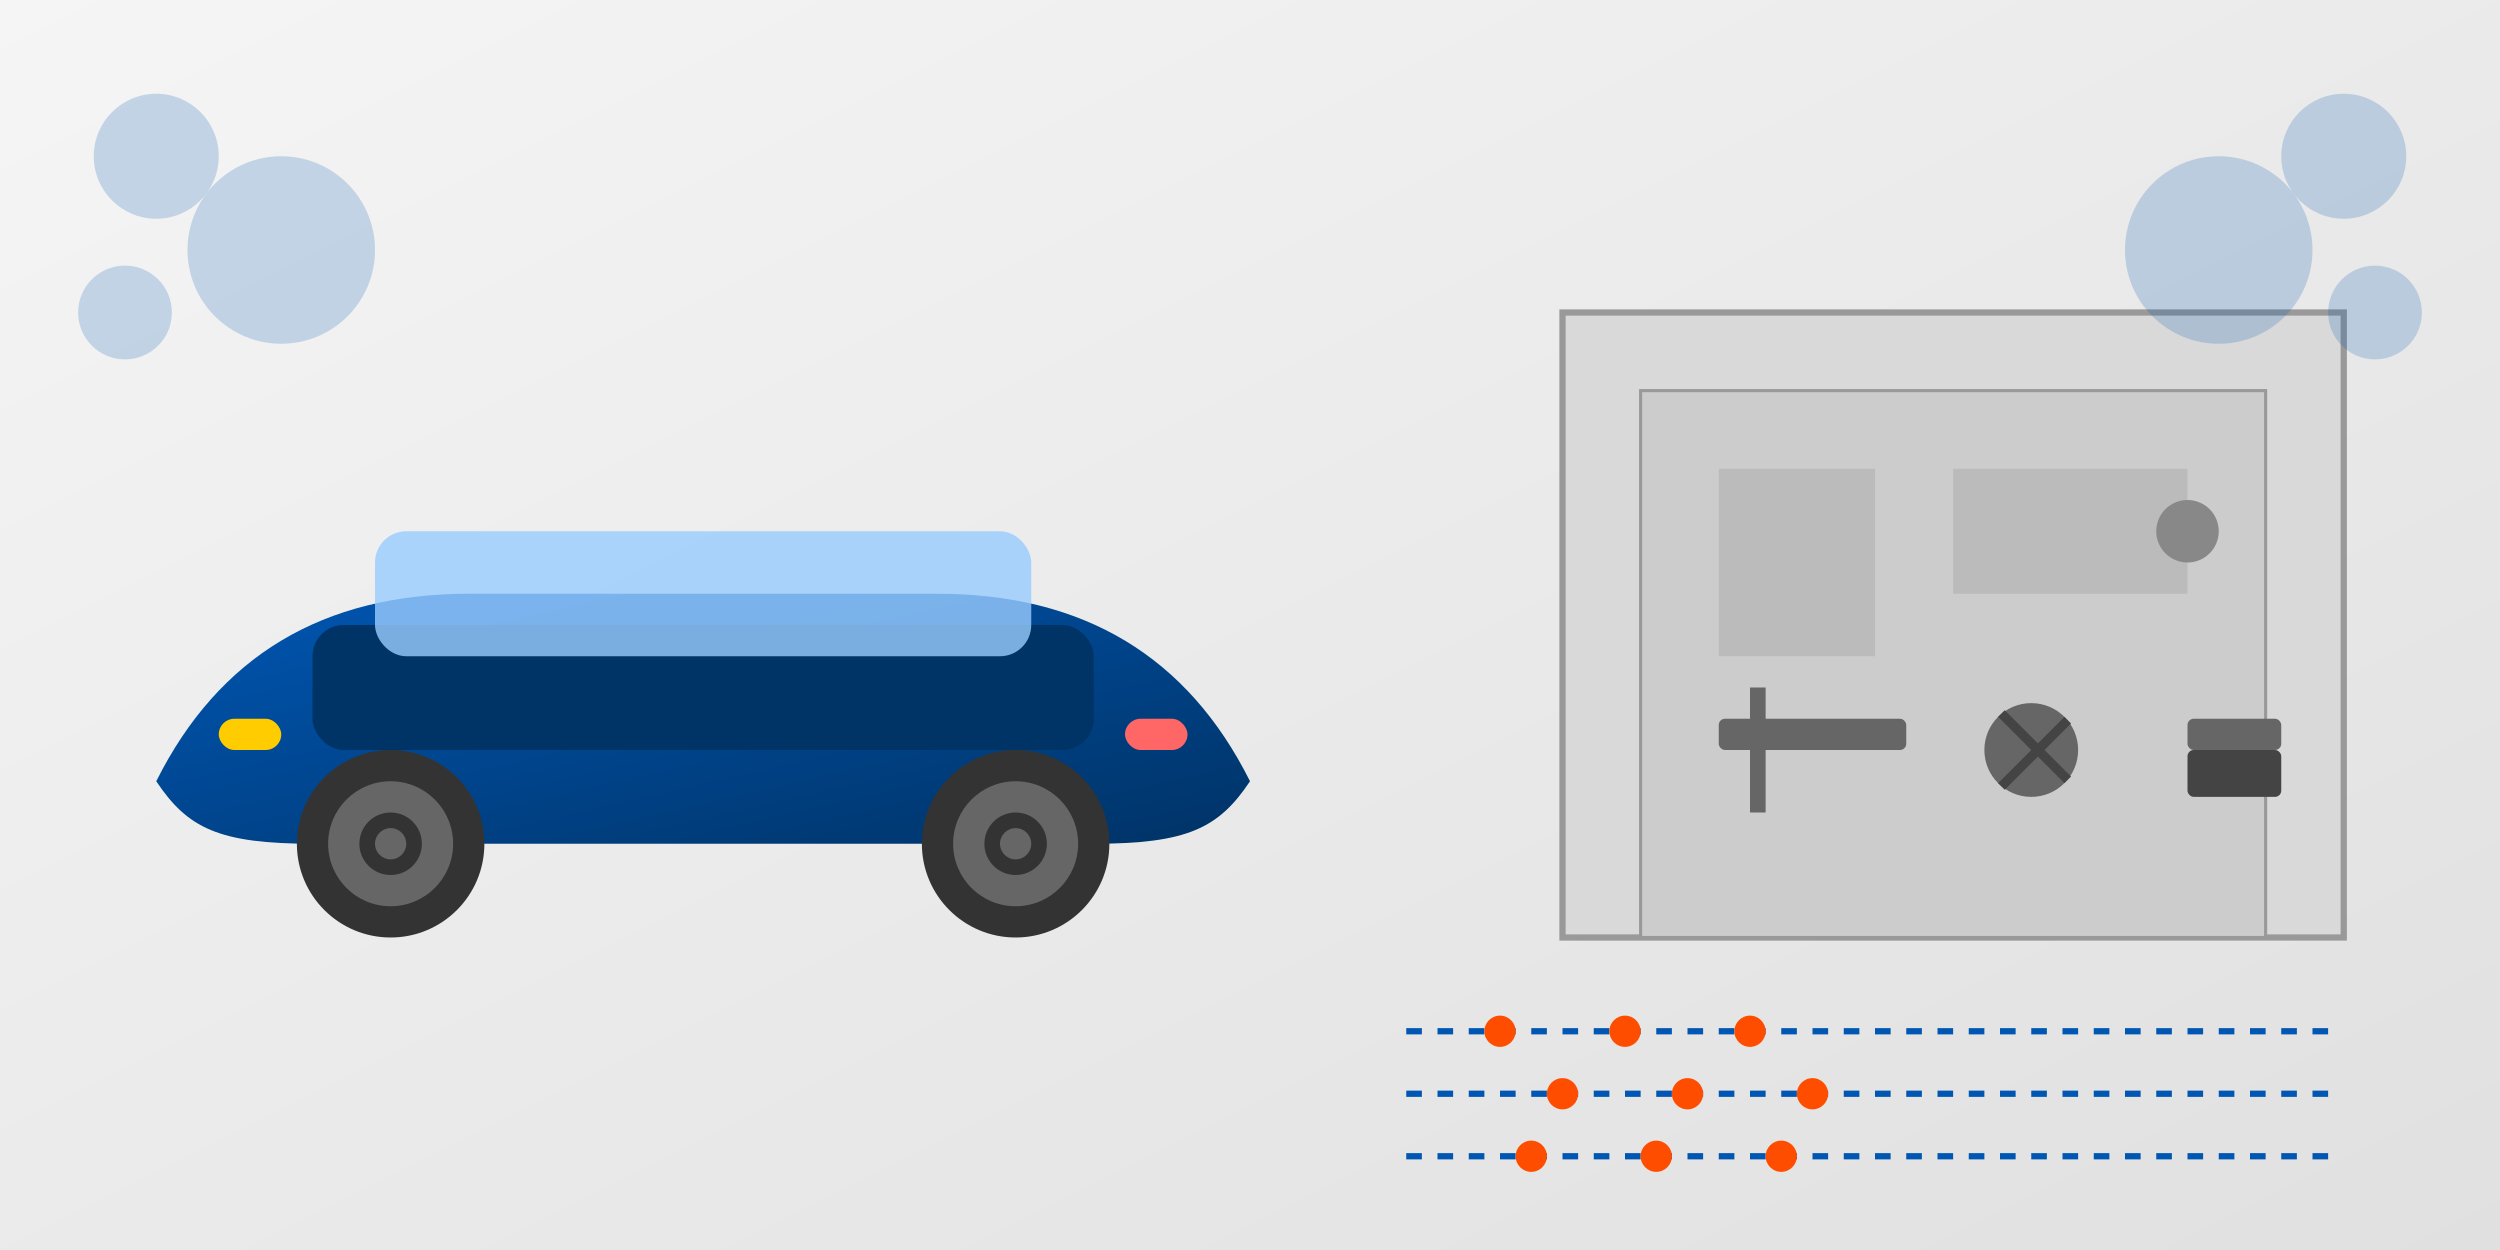
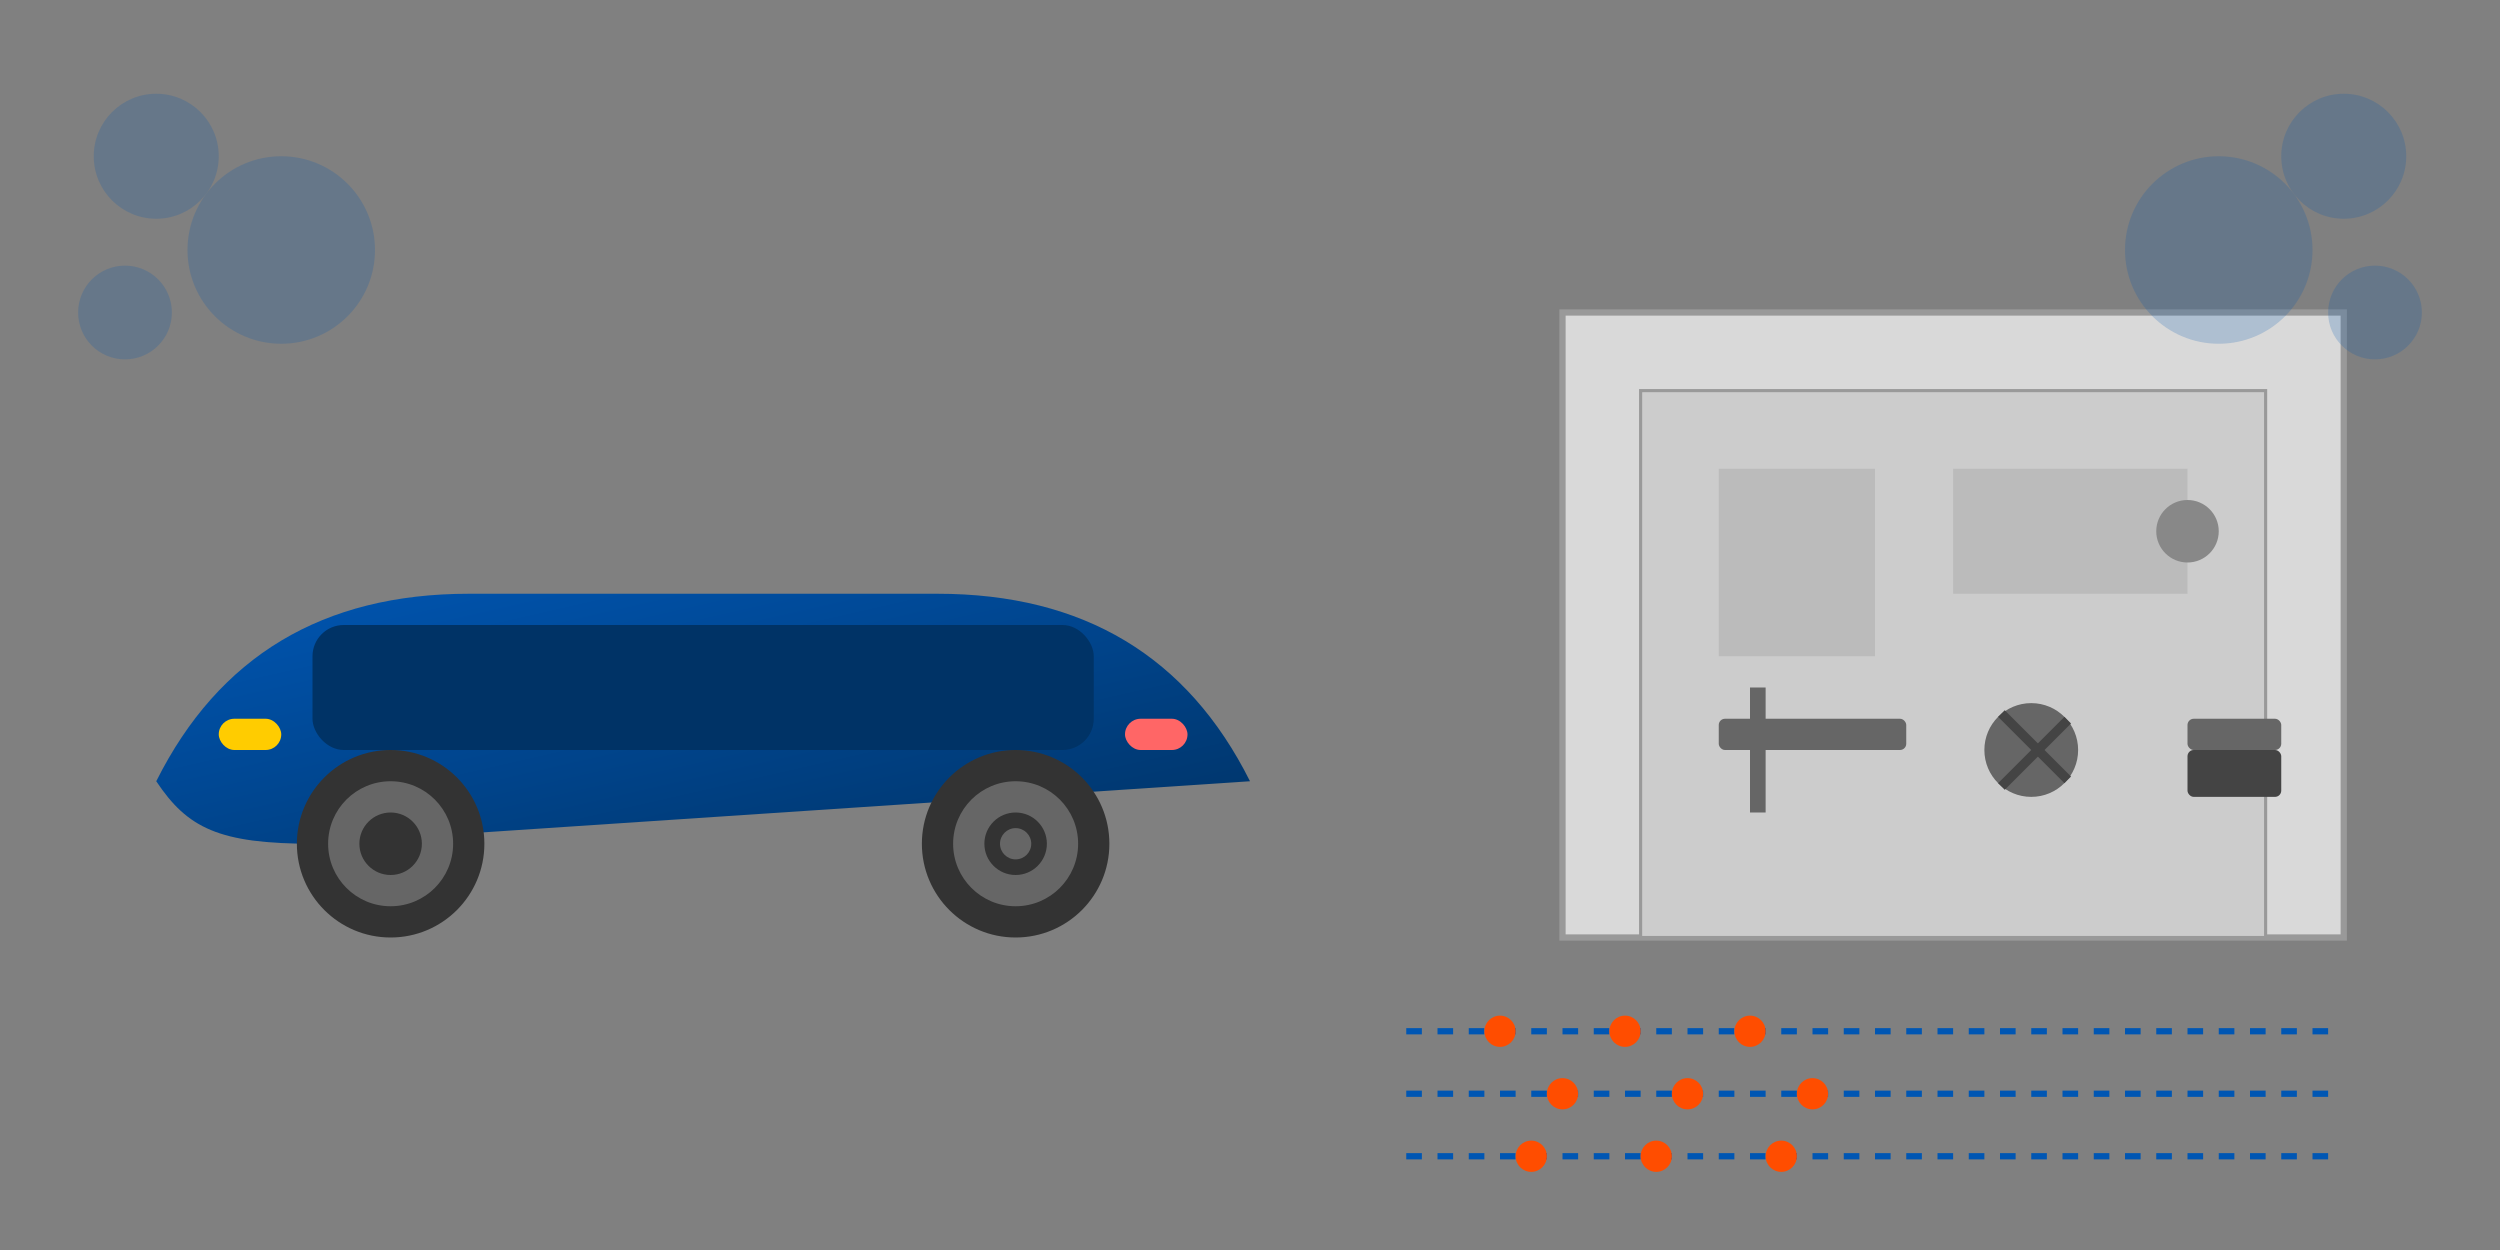
<svg xmlns="http://www.w3.org/2000/svg" width="800" height="400" viewBox="0 0 800 400">
  <rect x="0" y="0" width="800" height="400" fill="#808080" stroke="none" />
  <defs>
    <linearGradient id="bg-gradient" x1="0%" y1="0%" x2="100%" y2="100%">
      <stop offset="0%" stop-color="#f5f5f5" />
      <stop offset="100%" stop-color="#e0e0e0" />
    </linearGradient>
    <linearGradient id="car-gradient" x1="0%" y1="0%" x2="100%" y2="100%">
      <stop offset="0%" stop-color="#0056b3" />
      <stop offset="100%" stop-color="#003366" />
    </linearGradient>
  </defs>
-   <rect width="800" height="400" fill="url(#bg-gradient)" />
  <rect x="500" y="100" width="250" height="200" fill="#d9d9d9" stroke="#999" stroke-width="2" />
  <rect x="525" y="125" width="200" height="175" fill="#ccc" stroke="#999" stroke-width="1" />
  <rect x="550" y="150" width="50" height="60" fill="#bbb" />
  <rect x="625" y="150" width="75" height="40" fill="#bbb" />
  <circle cx="700" cy="170" r="10" fill="#888" />
  <rect x="550" y="230" width="60" height="10" rx="2" fill="#666" />
  <rect x="560" y="220" width="5" height="40" fill="#666" />
  <circle cx="650" cy="240" r="15" fill="#666" />
  <rect x="650" y="225" width="3" height="30" fill="#444" transform="rotate(45, 650, 240)" />
  <rect x="650" y="225" width="3" height="30" fill="#444" transform="rotate(-45, 650, 240)" />
  <rect x="700" y="230" width="30" height="10" rx="2" fill="#666" />
  <rect x="700" y="240" width="30" height="15" rx="2" fill="#444" />
-   <path d="M50,250 Q80,190 150,190 L300,190 Q370,190 400,250 C390,265 380,270 350,270 L100,270 C70,270 60,265 50,250 Z" fill="url(#car-gradient)" />
+   <path d="M50,250 Q80,190 150,190 L300,190 Q370,190 400,250 L100,270 C70,270 60,265 50,250 Z" fill="url(#car-gradient)" />
  <rect x="100" y="200" width="250" height="40" rx="10" fill="#003366" />
-   <rect x="120" y="170" width="210" height="40" rx="10" fill="#99ccff" opacity="0.8" />
  <circle cx="125" cy="270" r="30" fill="#333" />
  <circle cx="125" cy="270" r="20" fill="#666" />
  <circle cx="125" cy="270" r="10" fill="#333" />
-   <circle cx="125" cy="270" r="5" fill="#666" />
  <circle cx="325" cy="270" r="30" fill="#333" />
  <circle cx="325" cy="270" r="20" fill="#666" />
  <circle cx="325" cy="270" r="10" fill="#333" />
  <circle cx="325" cy="270" r="5" fill="#666" />
  <rect x="70" y="230" width="20" height="10" rx="5" fill="#ffcc00" />
  <rect x="360" y="230" width="20" height="10" rx="5" fill="#ff6666" />
  <circle cx="50" cy="50" r="20" fill="#0056b3" opacity="0.2" />
  <circle cx="90" cy="80" r="30" fill="#0056b3" opacity="0.2" />
  <circle cx="40" cy="100" r="15" fill="#0056b3" opacity="0.2" />
  <circle cx="750" cy="50" r="20" fill="#0056b3" opacity="0.2" />
  <circle cx="710" cy="80" r="30" fill="#0056b3" opacity="0.2" />
  <circle cx="760" cy="100" r="15" fill="#0056b3" opacity="0.2" />
  <path d="M450,330 L750,330" stroke="#0056b3" stroke-width="2" stroke-dasharray="5,5" />
  <path d="M450,350 L750,350" stroke="#0056b3" stroke-width="2" stroke-dasharray="5,5" />
  <path d="M450,370 L750,370" stroke="#0056b3" stroke-width="2" stroke-dasharray="5,5" />
  <circle cx="480" cy="330" r="5" fill="#ff4d00" />
  <circle cx="520" cy="330" r="5" fill="#ff4d00" />
  <circle cx="560" cy="330" r="5" fill="#ff4d00" />
  <circle cx="500" cy="350" r="5" fill="#ff4d00" />
  <circle cx="540" cy="350" r="5" fill="#ff4d00" />
  <circle cx="580" cy="350" r="5" fill="#ff4d00" />
  <circle cx="490" cy="370" r="5" fill="#ff4d00" />
  <circle cx="530" cy="370" r="5" fill="#ff4d00" />
  <circle cx="570" cy="370" r="5" fill="#ff4d00" />
</svg>